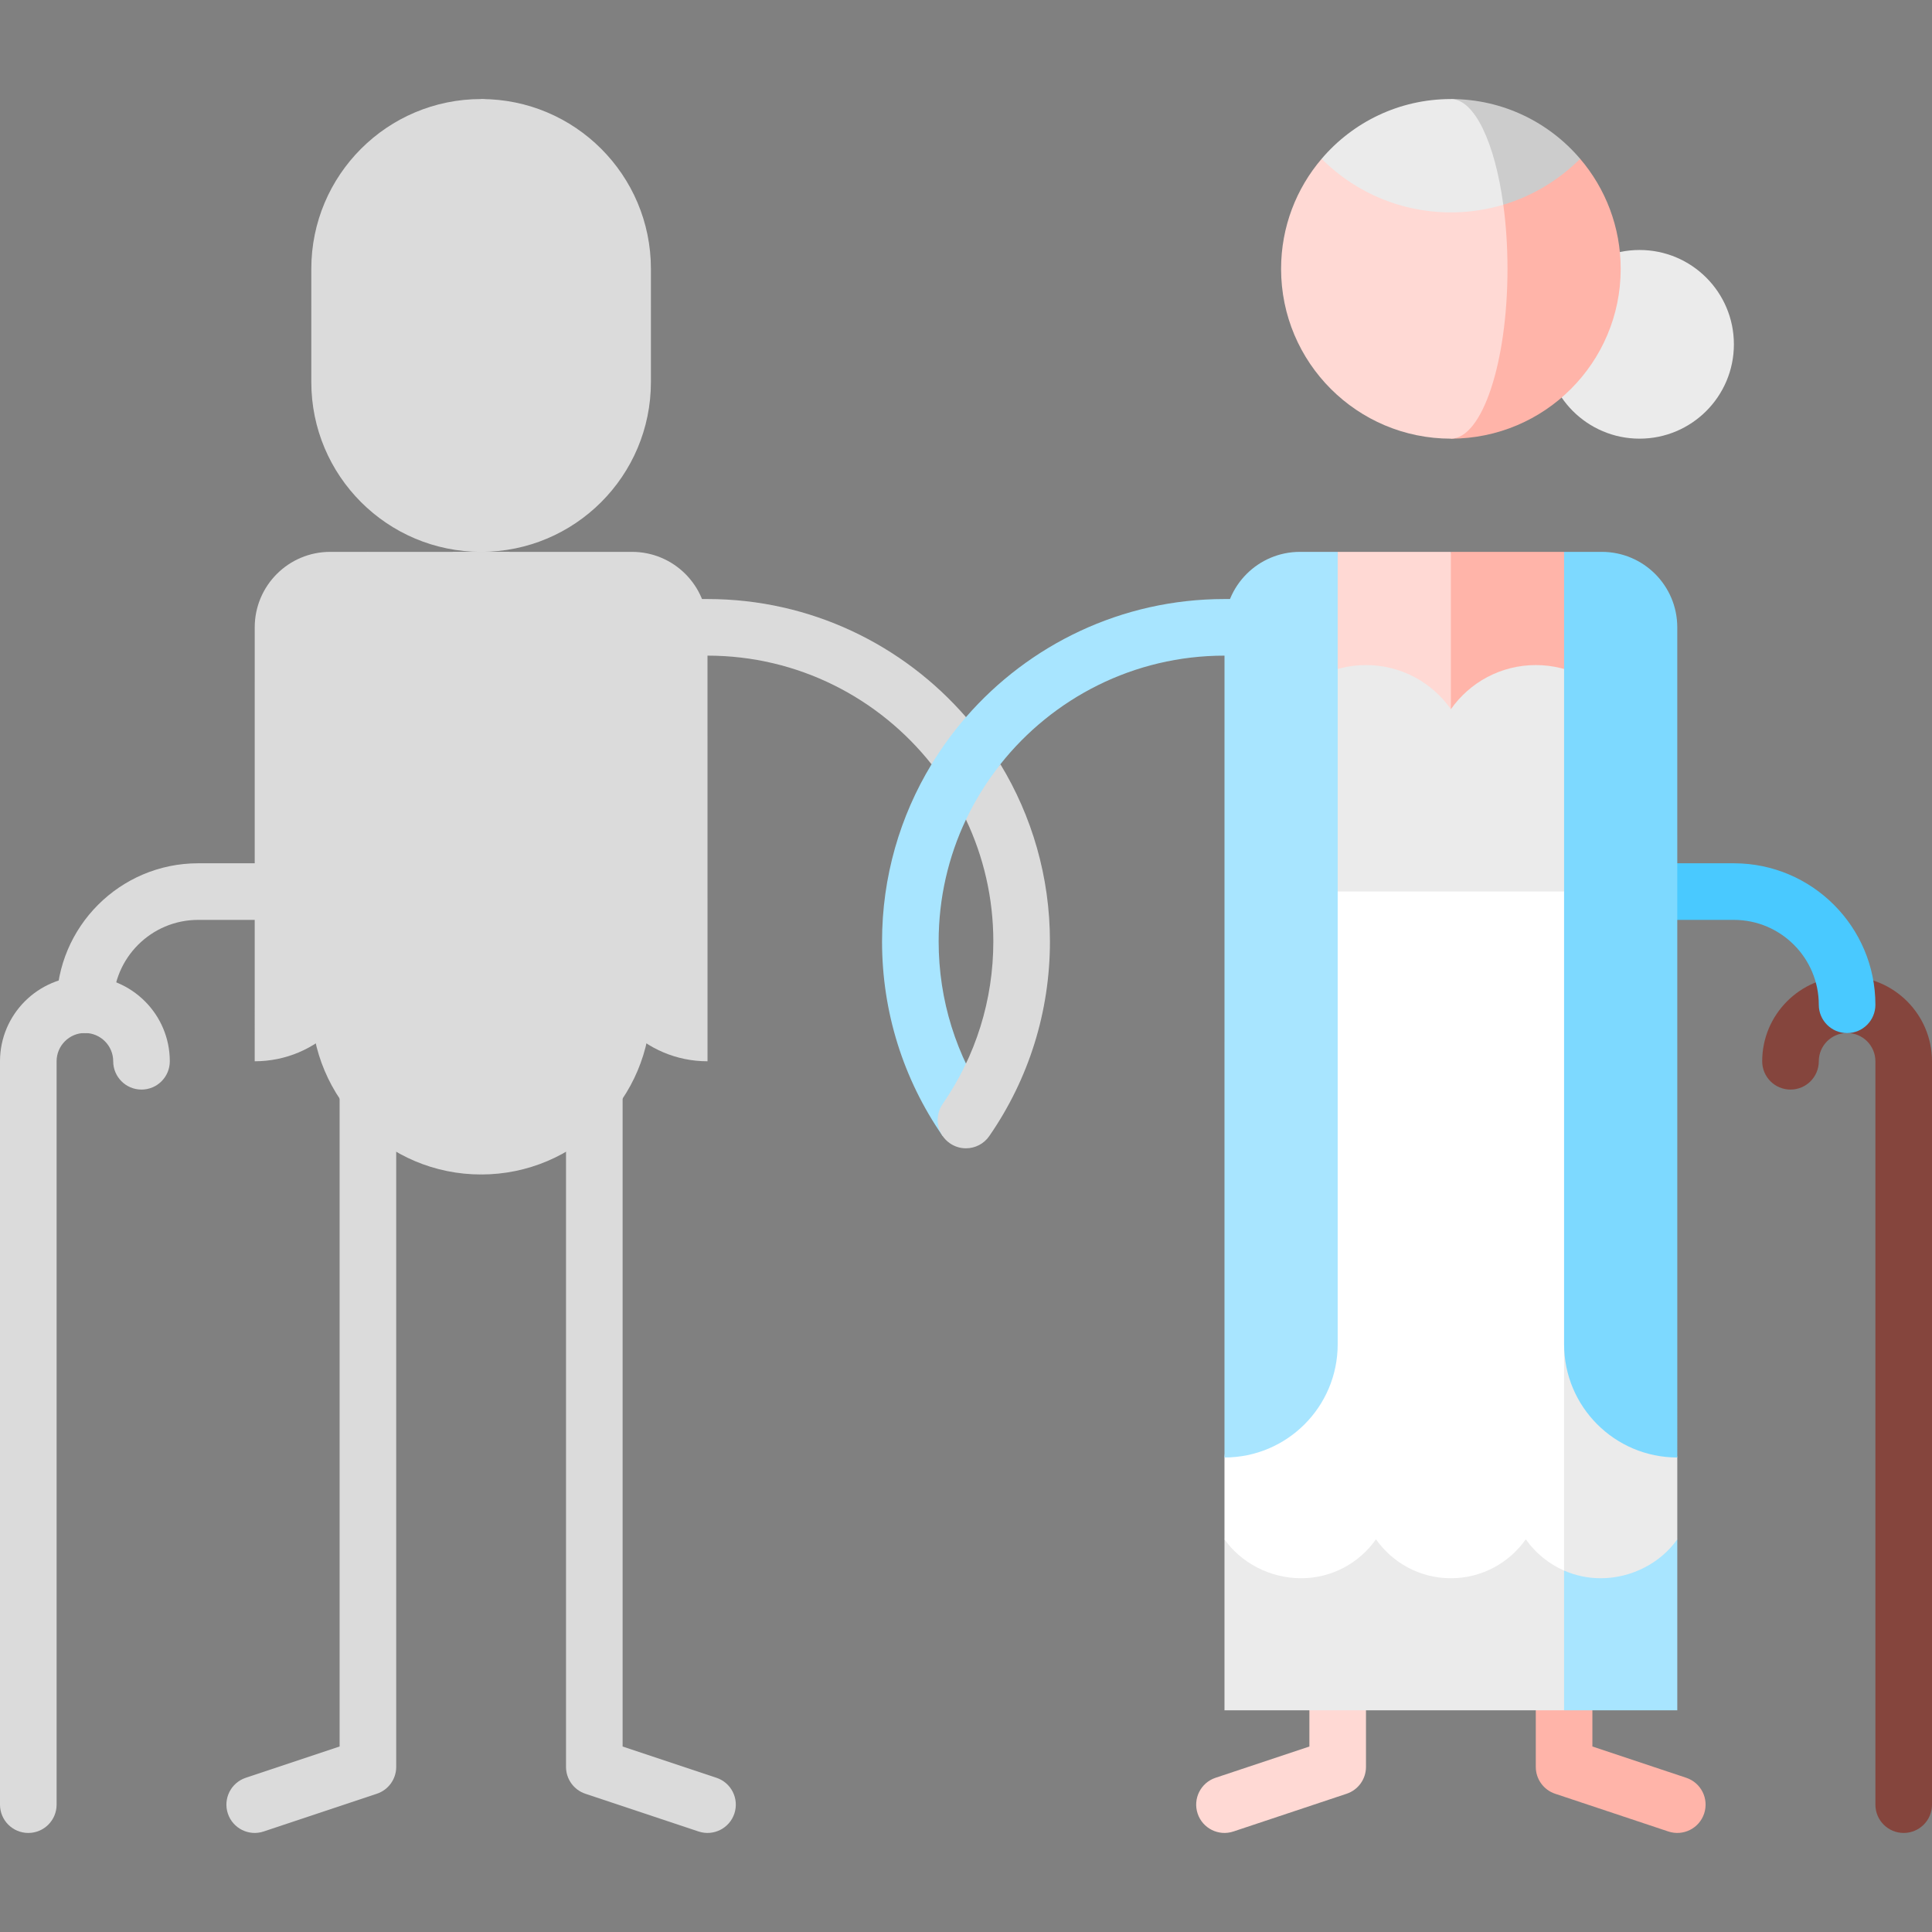
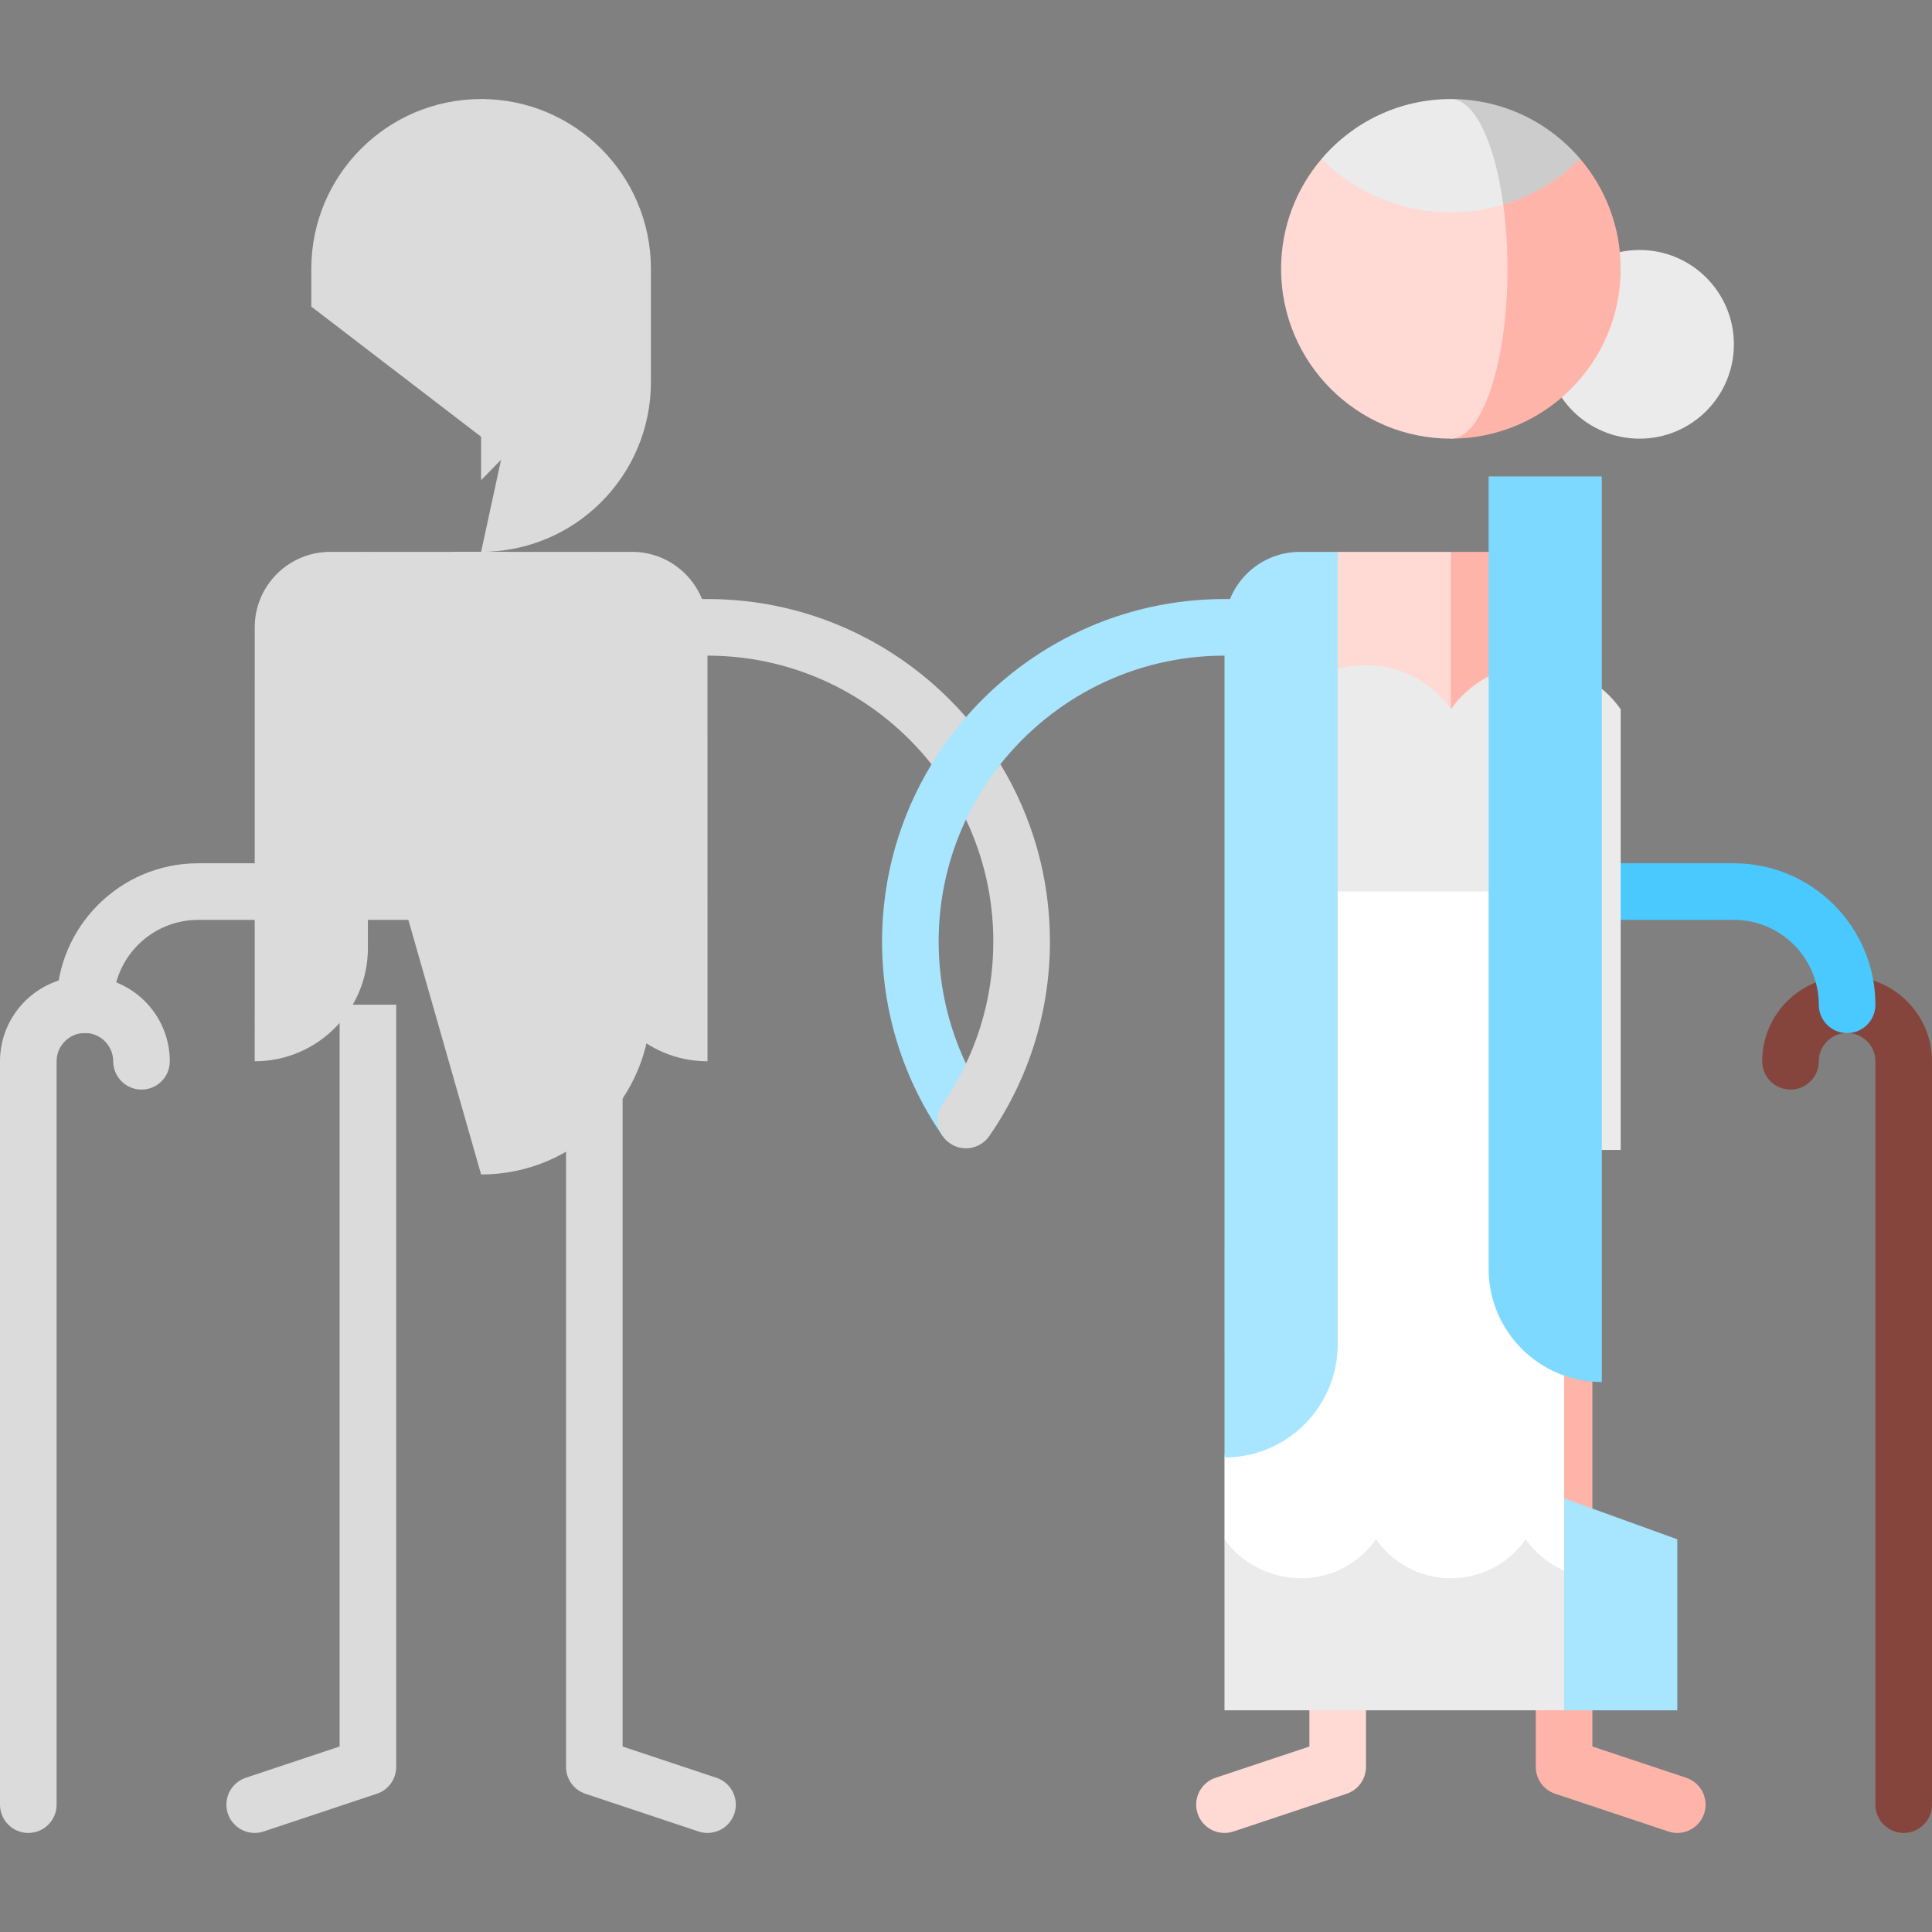
<svg xmlns="http://www.w3.org/2000/svg" version="1.1" id="Capa_1" x="0px" y="0px" viewBox="0 0 512 512" style="enable-background:new 0 0 512 512;" xml:space="preserve">
  <rect x="0" y="0" width="512" height="512" fill="#808080" stroke="none" />
  <path style="fill:#85453D;" d="M504.5,485.75c-4.143,0-7.5-3.357-7.5-7.5v-197c0-4.136-3.364-7.5-7.5-7.5s-7.5,3.364-7.5,7.5  c0,4.143-3.357,7.5-7.5,7.5s-7.5-3.357-7.5-7.5c0-12.406,10.094-22.5,22.5-22.5s22.5,10.094,22.5,22.5v197  C512,482.393,508.643,485.75,504.5,485.75z" />
  <path style="fill:#49C9FF;" d="M459.5,228.78h-75v15h75c12.406,0,22.5,10.094,22.5,22.5c0,4.143,3.357,7.5,7.5,7.5  s7.5-3.357,7.5-7.5C497,245.603,480.178,228.78,459.5,228.78z" />
  <path style="fill:#A8E5FF;" d="M324.5,158.75c-27.317,0-51.854,12.133-68.505,31.292l-9.128,2.503v10  c-8.321,13.707-13.116,29.781-13.116,46.955c0,18.548,5.558,36.385,16.074,51.582l12.335-8.535  c-8.772-12.677-13.409-27.562-13.409-43.047c0-11.545,2.596-22.495,7.235-32.296l7.936-3.174c0,0,0-10,1.187-11.497  c13.887-17.523,35.349-28.783,59.392-28.783h20v-15H324.5z" />
  <g>
    <path style="fill:#dbdbdb;" d="M255.996,217.209c4.639,9.802,7.246,20.746,7.246,32.291c0,15.475-4.64,30.36-13.417,43.045   c-2.357,3.406-1.506,8.078,1.9,10.435c1.302,0.901,2.789,1.333,4.261,1.333c2.379,0,4.718-1.129,6.174-3.233   c10.521-15.205,16.083-33.042,16.083-51.581c0-17.173-4.796-33.247-13.117-46.954C261.554,207.05,258.479,211.961,255.996,217.209z   " />
    <path style="fill:#dbdbdb;" d="M187.491,158.75h-20v15h20c24.043,0,45.489,11.273,59.376,28.796   c2.689-4.429,5.746-8.611,9.129-12.503C239.344,170.884,214.809,158.75,187.491,158.75z" />
  </g>
  <path style="fill:#dbdbdb;" d="M7.5,485.75c-4.143,0-7.5-3.357-7.5-7.5v-197c0-12.406,10.094-22.5,22.5-22.5S45,268.844,45,281.25  c0,4.143-3.357,7.5-7.5,7.5s-7.5-3.357-7.5-7.5c0-4.136-3.364-7.5-7.5-7.5s-7.5,3.364-7.5,7.5v197  C15,482.393,11.643,485.75,7.5,485.75z" />
  <path style="fill:#dbdbdb;" d="M52.5,228.78c-20.678,0-37.5,16.822-37.5,37.5c0,4.143,3.357,7.5,7.5,7.5s7.5-3.357,7.5-7.5  c0-12.406,10.094-22.5,22.5-22.5h75v-15H52.5z" />
  <path style="fill:#FFD9D4;" d="M347,266.25v196.592l-24.87,8.29c-3.93,1.31-6.053,5.557-4.744,9.487  c1.31,3.93,5.559,6.054,9.487,4.744l29.998-10c3.062-1.021,5.128-3.887,5.128-7.115V266.25H347z" />
  <path style="fill:#FFB4A9;" d="M422,266.25v196.592l24.87,8.29c3.93,1.31,6.053,5.557,4.744,9.487  c-1.31,3.93-5.559,6.054-9.487,4.744l-29.998-10c-3.062-1.021-5.128-3.887-5.128-7.115V266.25H422z" />
  <path style="fill:#dbdbdb;" d="M90,266.25v196.592l-24.87,8.29c-3.93,1.31-6.053,5.557-4.744,9.487  c1.31,3.93,5.559,6.054,9.487,4.744l29.998-10c3.062-1.021,5.128-3.887,5.128-7.115V266.25H90z" />
  <path style="fill:#dbdbdb;" d="M165,266.25v196.592l24.87,8.29c3.93,1.31,6.053,5.557,4.744,9.487  c-1.31,3.93-5.559,6.054-9.487,4.744l-29.998-10c-3.062-1.021-5.128-3.887-5.128-7.115V266.25H165z" />
  <polygon style="fill:#FFB4A9;" points="414.5,146.25 384.5,146.25 364.5,266.25 429.5,266.25 " />
  <polygon style="fill:#FFD9D4;" points="354.5,146.25 339.5,266.25 384.5,266.25 384.5,146.25 " />
  <path style="fill:#EBEBEB;" d="M407,176.25c-9.305,0-17.524,4.625-22.5,11.698c-4.976-7.072-13.195-11.698-22.5-11.698  c-9.304,0-17.524,4.625-22.5,11.698V304.75h90V187.948C424.524,180.875,416.305,176.25,407,176.25z" />
  <polygon style="fill:#A8E5FF;" points="384.5,386.221 414.5,453.25 444.5,453.25 444.5,407.93 " />
  <g>
    <polygon style="fill:#EBEBEB;" points="324.5,407.93 324.5,453.25 414.5,453.25 414.5,346.221  " />
-     <path style="fill:#EBEBEB;" d="M414.5,236.25l-30,89.986l30,89.986c2.971,1.3,6.249,2.029,9.7,2.029   c8.208,0,15.91-4.081,20.3-10.32v-21.68L414.5,236.25z" />
  </g>
  <path style="fill:#FFFFFF;" d="M339.5,236.25l-15,150.031v21.649c4.39,6.239,12.091,10.32,20.3,10.32s15.46-4.081,19.85-10.32  c4.39,6.239,11.641,10.32,19.85,10.32c8.209,0,15.46-4.081,19.85-10.32c2.544,3.616,6.054,6.5,10.15,8.292V236.25H339.5z" />
-   <path style="fill:#7DD9FF;" d="M424.494,146.25c11.046,0,20,8.954,20,20l0.006,220c-16.569,0-30-13.431-30-30v-210H424.494z" />
+   <path style="fill:#7DD9FF;" d="M424.494,146.25l0.006,220c-16.569,0-30-13.431-30-30v-210H424.494z" />
  <path style="fill:#A8E5FF;" d="M344.507,146.25c-11.046,0-20,8.954-20,20l-0.006,220c16.569,0,30-13.431,30-30v-210H344.507z" />
  <circle style="fill:#EBEBEB;" cx="434.5" cy="91.25" r="25" />
  <path style="fill:#FFB4A9;" d="M418.755,42.085c0.01-0.01-34.255-0.005-34.255-0.005v74.17c24.85,0,45-20.15,45-45  C429.5,60.13,425.455,49.935,418.755,42.085z" />
  <path style="fill:#FFD9D4;" d="M398.39,54.26l-48.145-12.175c-6.7,7.85-10.745,18.045-10.745,29.165c0,24.85,20.15,45,45,45  c8.28,0,15-20.15,15-45C399.5,65.24,399.11,59.5,398.39,54.26z" />
  <path style="fill:#CCCCCC;" d="M384.5,26.25l13.89,28.01c7.45-2.23,14.475-6.295,20.365-12.175  C410.505,32.395,398.22,26.25,384.5,26.25z" />
  <path style="fill:#EBEBEB;" d="M384.5,26.25c-13.72,0-26.005,6.145-34.255,15.835c13.04,13.04,31.645,17.105,48.145,12.175  C396.16,37.83,390.78,26.25,384.5,26.25z" />
  <path style="fill: #dbdbdb;" d="M127.5,26.25v101l45-46v-10C172.5,46.397,152.353,26.25,127.5,26.25z" />
  <path style="fill:#dbdbdb;" d="M127.5,26.25c-24.853,0-45,20.147-45,45v10l60,46v-56C142.5,46.397,135.784,26.25,127.5,26.25z" />
  <path style="fill:#dbdbdb;" d="M146.208,81.25c-1.053-1.573-2.303-3.002-3.709-4.261l-15,69.261c24.853,0,45-20.147,45-45v-20  H146.208z" />
-   <path style="fill:#dbdbdb;" d="M142.5,101.25V76.989c-3.981-3.566-9.235-5.739-15-5.739c-7.801,0-14.672,3.971-18.709,10H82.5v20  c0,24.853,20.147,45,45,45C135.784,146.25,142.5,126.103,142.5,101.25z" />
  <path style="fill:#dbdbdb;" d="M97.5,206.25l30,105c24.853,0,45-20.147,45-45v-30L97.5,206.25z" />
-   <path style="fill:#dbdbdb;" d="M82.5,236.25v30c0,24.853,20.147,45,45,45v-105L82.5,236.25z" />
  <polygon style="fill:#dbdbdb;" points="157.5,146.25 127.5,146.25 107.5,191.25 127.5,236.25 172.5,236.25 172.5,166.25 " />
  <polygon style="fill:#dbdbdb;" points="97.5,146.25 82.5,166.25 82.5,236.25 127.5,236.25 127.5,146.25 " />
  <g>
    <path style="fill: #dbdbdb;" d="M120,146.25v60c0,4.143,3.357,7.5,7.5,7.5c4.143,0,7.5-3.357,7.5-7.5v-60H120z" />
    <path style="fill: #dbdbdb;" d="M167.493,146.25c11.046,0,20,8.954,20,20l0.006,115c-16.569,0-30-13.431-30-30v-105H167.493z" />
  </g>
  <path style="fill:#dbdbdb;" d="M87.506,146.25c-11.046,0-20,8.954-20,20l-0.006,115c16.569,0,30-13.431,30-30v-105H87.506z" />
  <g>
</g>
  <g>
</g>
  <g>
</g>
  <g>
</g>
  <g>
</g>
  <g>
</g>
  <g>
</g>
  <g>
</g>
  <g>
</g>
  <g>
</g>
  <g>
</g>
  <g>
</g>
  <g>
</g>
  <g>
</g>
  <g>
</g>
</svg>